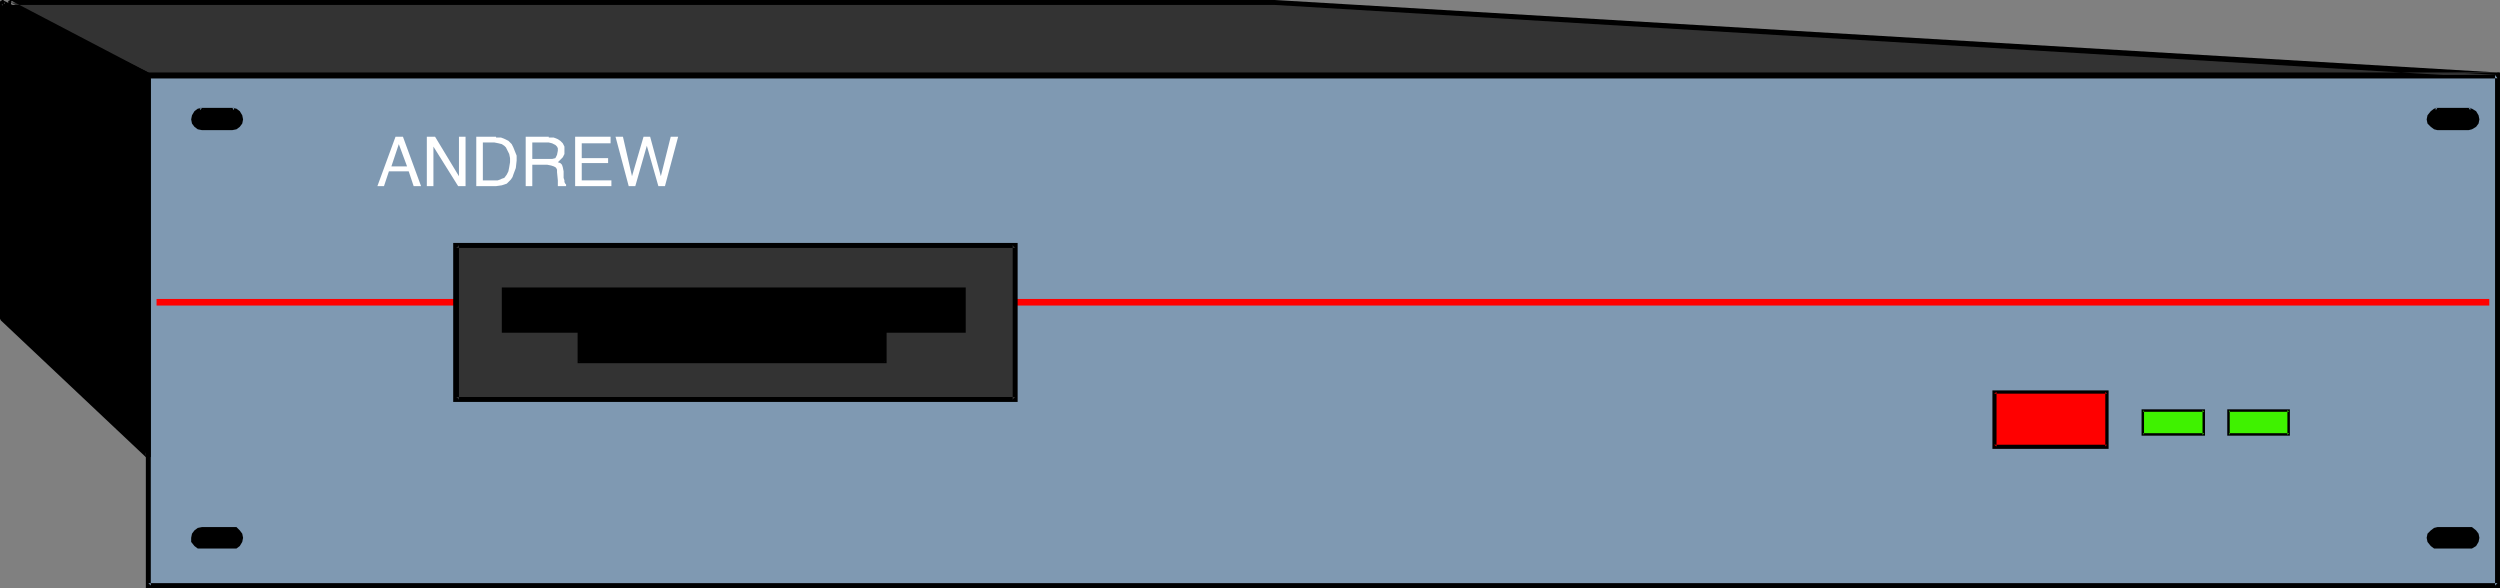
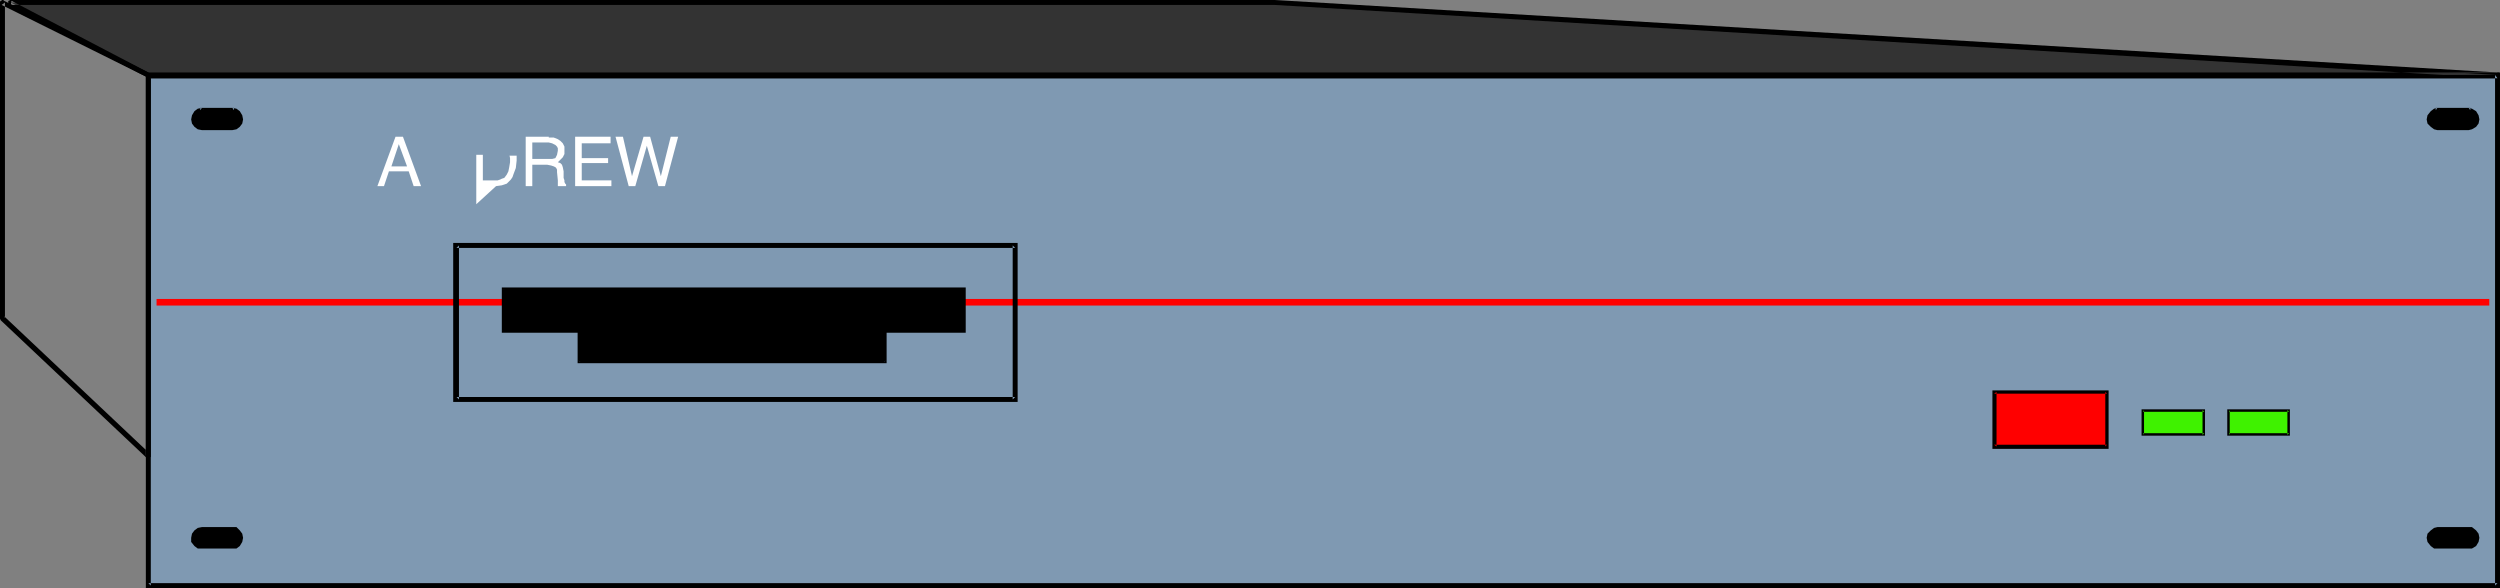
<svg xmlns="http://www.w3.org/2000/svg" xmlns:ns1="http://sodipodi.sourceforge.net/DTD/sodipodi-0.dtd" xmlns:ns2="http://www.inkscape.org/namespaces/inkscape" version="1.0" width="129.724mm" height="30.514mm" id="svg36" ns1:docname="Andrew PathWide 6200.wmf">
  <rect width="100%" height="100%" fill="#808080" stroke="none" />
  <ns1:namedview id="namedview36" pagecolor="#ffffff" bordercolor="#000000" borderopacity="0.25" ns2:showpageshadow="2" ns2:pageopacity="0.0" ns2:pagecheckerboard="0" ns2:deskcolor="#d1d1d1" ns2:document-units="mm" />
  <defs id="defs1">
    <pattern id="WMFhbasepattern" patternUnits="userSpaceOnUse" width="6" height="6" x="0" y="0" />
  </defs>
  <path style="fill:#7f99b2;fill-opacity:1;fill-rule:evenodd;stroke:none" d="M 489.809,114.842 V 14.699 H 29.088 V 114.842 Z" id="path1" />
  <path style="fill:#000000;fill-opacity:1;fill-rule:evenodd;stroke:none" d="M 490.294,115.327 V 14.214 H 28.603 V 115.327 H 490.294 l -0.485,-0.969 H 29.088 l 0.485,0.485 V 14.699 l -0.485,0.646 H 489.809 l -0.485,-0.646 V 114.842 l 0.485,-0.485 z" id="path2" />
  <path style="fill:#333333;fill-opacity:1;fill-rule:evenodd;stroke:none" d="M 249.995,0.485 489.809,14.699 H 29.088 L 2.101,0.485 Z" id="path3" />
  <path style="fill:#000000;fill-opacity:1;fill-rule:evenodd;stroke:none" d="M 249.995,0.969 489.809,15.345 V 14.214 H 29.088 l 0.323,0.162 L 2.262,0.162 2.101,0.969 H 249.995 V 0 H 2.101 1.939 L 1.778,0.162 H 1.616 v 0.162 0 0.162 0.162 0.162 L 1.778,0.969 v 0 L 28.926,15.183 v 0.162 h 0.162 460.721 0.162 l 0.162,-0.162 v 0 l 0.162,-0.162 v 0 -0.323 0 -0.162 0 l -0.162,-0.162 -0.162,-0.162 h -0.162 L 249.995,0 Z" id="path4" />
-   <path style="fill:#000000;fill-opacity:1;fill-rule:evenodd;stroke:none" d="M 29.088,89.322 V 14.699 L 0.485,0.485 V 62.348 Z" id="path5" />
  <path style="fill:#000000;fill-opacity:1;fill-rule:evenodd;stroke:none" d="m 28.765,89.806 h 0.162 v 0 h 0.323 0.162 v -0.162 h 0.162 V 89.483 14.699 l -0.162,-0.323 v 0 L 0.808,0.162 0.646,0 H 0.323 V 0.162 H 0.162 L 0,0.323 v 0 62.186 l 0.162,0.323 v 0 L 28.765,89.806 29.411,88.999 0.808,62.024 0.97,62.348 V 0.485 L 0.323,0.969 28.926,15.183 28.603,14.699 v 74.623 l 0.808,-0.323 z" id="path6" />
  <path style="fill:#ff0000;fill-opacity:1;fill-rule:evenodd;stroke:none" d="M 30.704,59.925 H 488.193 V 58.632 H 30.704 Z" id="path7" />
-   <path style="fill:#333333;fill-opacity:1;fill-rule:evenodd;stroke:none" d="M 199.091,78.338 V 48.134 H 89.526 v 30.205 z" id="path8" />
  <path style="fill:#000000;fill-opacity:1;fill-rule:evenodd;stroke:none" d="M 199.576,78.823 V 47.649 H 88.88 v 31.174 h 110.696 l -0.485,-0.969 H 89.526 l 0.485,0.485 V 48.134 l -0.485,0.485 H 199.091 l -0.485,-0.485 v 30.205 l 0.485,-0.485 z" id="path9" />
  <path style="fill:#ffffff;fill-opacity:1;fill-rule:evenodd;stroke:none" d="m 75.306,36.504 0.97,-2.907 h 3.878 l 0.97,2.907 h 1.454 l -3.555,-9.691 h -1.454 l -3.555,9.691 z" id="path10" />
  <path style="fill:#7f99b2;fill-opacity:1;fill-rule:evenodd;stroke:none" d="m 78.214,28.266 1.616,4.361 h -3.07 z" id="path11" />
-   <path style="fill:#ffffff;fill-opacity:1;fill-rule:evenodd;stroke:none" d="m 85.002,36.504 v -7.753 l 4.848,7.753 h 1.454 v -9.691 h -1.293 v 7.753 l -4.686,-7.753 h -1.616 v 9.691 z" id="path12" />
-   <path style="fill:#ffffff;fill-opacity:1;fill-rule:evenodd;stroke:none" d="m 97.283,36.504 1.131,-0.162 0.97,-0.323 0.808,-0.808 0.323,-0.485 0.162,-0.485 0.485,-1.292 0.162,-1.454 v -0.969 l -0.323,-0.808 -0.323,-0.808 -0.323,-0.646 -0.646,-0.646 -0.646,-0.323 -0.808,-0.323 H 97.283 v -0.162 h -3.878 v 9.691 z" id="path13" />
+   <path style="fill:#ffffff;fill-opacity:1;fill-rule:evenodd;stroke:none" d="m 97.283,36.504 1.131,-0.162 0.97,-0.323 0.808,-0.808 0.323,-0.485 0.162,-0.485 0.485,-1.292 0.162,-1.454 v -0.969 H 97.283 v -0.162 h -3.878 v 9.691 z" id="path13" />
  <path style="fill:#7f99b2;fill-opacity:1;fill-rule:evenodd;stroke:none" d="m 94.697,27.943 h 2.262 l 0.808,0.162 0.646,0.162 0.485,0.323 0.323,0.323 0.323,0.646 0.323,0.646 0.162,0.808 v 0.808 l -0.162,0.969 -0.162,0.808 -0.323,0.646 -0.485,0.646 -0.485,0.162 -0.323,0.162 -0.485,0.162 h -0.485 -2.424 z" id="path14" />
  <path style="fill:#ffffff;fill-opacity:1;fill-rule:evenodd;stroke:none" d="m 104.393,36.504 v -4.2 h 2.909 l 0.808,0.162 0.485,0.162 0.323,0.162 0.162,0.162 0.162,0.323 v 0.485 l 0.162,1.615 v 0.485 0.323 0.162 0.162 h 1.616 v -0.323 l -0.162,-0.162 -0.162,-0.323 v -0.323 l -0.162,-0.485 v -1.292 l -0.162,-0.808 -0.162,-0.485 -0.323,-0.323 -0.485,-0.162 0.485,-0.485 0.485,-0.485 0.323,-0.646 v -0.808 -0.646 l -0.323,-0.646 -0.485,-0.485 -0.485,-0.323 -0.808,-0.323 h -0.97 v -0.162 h -4.525 v 9.691 z" id="path15" />
  <path style="fill:#7f99b2;fill-opacity:1;fill-rule:evenodd;stroke:none" d="m 104.393,27.943 h 3.232 l 0.646,0.162 0.323,0.162 0.323,0.162 0.323,0.323 0.162,0.323 v 0.485 l -0.162,0.808 -0.162,0.323 -0.162,0.323 -0.646,0.162 h -0.808 -3.07 z" id="path16" />
  <path style="fill:#ffffff;fill-opacity:1;fill-rule:evenodd;stroke:none" d="m 119.907,36.504 v -1.131 h -5.818 v -3.392 h 5.171 v -0.969 h -5.171 v -2.907 h 5.656 v -1.292 h -6.949 v 9.691 z" id="path17" />
  <path style="fill:#ffffff;fill-opacity:1;fill-rule:evenodd;stroke:none" d="m 120.715,26.813 h 1.454 l 1.778,7.753 2.262,-7.753 h 1.293 l 2.101,7.753 1.939,-7.753 h 1.454 l -2.586,9.691 h -1.293 l -2.262,-7.915 -2.262,7.915 h -1.293 z" id="path18" />
  <path style="fill:#ff0000;fill-opacity:1;fill-rule:evenodd;stroke:none" d="M 413.211,87.545 V 76.884 h -22.139 v 10.66 z" id="path19" />
  <path style="fill:#000000;fill-opacity:1;fill-rule:evenodd;stroke:none" d="M 413.534,88.03 V 76.561 h -22.786 v 11.468 h 22.786 l -0.323,-0.808 h -22.139 l 0.485,0.323 V 76.884 l -0.485,0.323 h 22.139 l -0.323,-0.323 v 10.66 l 0.323,-0.323 z" id="path20" />
  <path style="fill:#3ff200;fill-opacity:1;fill-rule:evenodd;stroke:none" d="m 432.28,85.284 v -4.846 h -11.958 v 4.846 z" id="path21" />
  <path style="fill:#000000;fill-opacity:1;fill-rule:evenodd;stroke:none" d="m 432.441,85.445 v -5.169 h -12.443 v 5.169 h 12.443 l -0.162,-0.485 h -11.958 l 0.162,0.323 v -4.846 l -0.162,0.323 h 11.958 l -0.323,-0.323 v 4.846 l 0.323,-0.323 z" id="path22" />
  <path style="fill:#3ff200;fill-opacity:1;fill-rule:evenodd;stroke:none" d="m 448.924,85.284 v -4.846 h -11.797 v 4.846 z" id="path23" />
  <path style="fill:#000000;fill-opacity:1;fill-rule:evenodd;stroke:none" d="m 449.086,85.445 v -5.169 h -12.282 v 5.169 h 12.282 l -0.162,-0.485 h -11.797 l 0.162,0.323 v -4.846 l -0.162,0.323 h 11.797 l -0.323,-0.323 v 4.846 l 0.323,-0.323 z" id="path24" />
  <path style="fill:#000000;fill-opacity:1;fill-rule:evenodd;stroke:none" d="M 189.072,64.932 V 56.694 H 98.576 v 8.238 z" id="path25" />
  <path style="fill:#000000;fill-opacity:1;fill-rule:evenodd;stroke:none" d="M 189.395,65.255 V 56.371 H 98.414 v 8.884 h 90.981 l -0.323,-0.485 H 98.576 l 0.323,0.162 v -8.238 l -0.323,0.162 h 90.496 l -0.162,-0.162 v 8.238 l 0.162,-0.162 z" id="path26" />
  <path style="fill:#000000;fill-opacity:1;fill-rule:evenodd;stroke:none" d="m 173.72,70.908 v -7.107 h -60.277 v 7.107 z" id="path27" />
  <path style="fill:#000000;fill-opacity:1;fill-rule:evenodd;stroke:none" d="M 173.881,71.231 V 63.478 h -60.6 v 7.753 h 60.6 l -0.162,-0.485 h -60.277 l 0.323,0.162 v -7.107 l -0.323,0.162 h 60.277 l -0.323,-0.162 v 7.107 l 0.323,-0.162 z" id="path28" />
  <path style="fill:#000000;fill-opacity:1;fill-rule:evenodd;stroke:none" d="m 45.571,25.036 h 0.646 l 0.646,-0.485 0.323,-0.485 0.162,-0.646 -0.162,-0.808 -0.323,-0.485 -0.646,-0.485 h -0.646 v -0.162 h -5.979 v 0.162 h -0.646 l -0.646,0.485 -0.323,0.485 -0.162,0.808 0.162,0.646 0.323,0.485 0.646,0.485 h 0.646 z" id="path29" />
  <path style="fill:#000000;fill-opacity:1;fill-rule:evenodd;stroke:none" d="m 45.571,25.52 0.808,-0.162 0.646,-0.485 0.485,-0.646 0.162,-0.808 -0.162,-0.808 -0.485,-0.808 -0.646,-0.485 -0.808,-0.162 0.323,0.485 v -0.485 h -6.626 v 0.485 l 0.323,-0.485 -0.808,0.162 -0.646,0.485 -0.485,0.808 -0.162,0.808 0.162,0.808 0.485,0.646 0.646,0.485 0.808,0.162 h 5.979 v -0.808 h -5.979 v 0 l -0.646,-0.162 0.162,0.162 -0.485,-0.485 v 0.162 l -0.323,-0.646 v 0.162 l -0.162,-0.646 v 0.162 l 0.162,-0.646 v 0.162 l 0.323,-0.646 v 0.162 l 0.485,-0.485 -0.162,0.162 0.97,-0.323 v -0.323 l -0.323,0.323 h 5.979 l -0.485,-0.323 0.162,0.323 0.97,0.323 -0.162,-0.162 0.646,0.485 -0.162,-0.162 0.323,0.646 v -0.162 l 0.162,0.646 v -0.162 l -0.162,0.646 v 0 l -0.323,0.485 0.162,-0.162 -0.646,0.485 0.162,-0.162 -0.808,0.162 h 0.162 z" id="path30" />
  <path style="fill:#000000;fill-opacity:1;fill-rule:evenodd;stroke:none" d="m 45.571,107.251 0.646,-0.162 0.646,-0.323 0.323,-0.646 0.162,-0.646 -0.162,-0.646 -0.323,-0.646 -0.646,-0.323 -0.646,-0.162 h -5.979 l -0.646,0.162 -0.646,0.323 -0.323,0.646 -0.162,0.646 0.162,0.646 0.323,0.646 0.646,0.323 0.646,0.162 z" id="path31" />
  <path style="fill:#000000;fill-opacity:1;fill-rule:evenodd;stroke:none" d="m 45.571,107.574 h 0.808 l 0.646,-0.485 0.485,-0.808 0.162,-0.808 -0.162,-0.808 -0.485,-0.646 -0.646,-0.646 h -0.808 -5.979 l -0.808,0.162 -0.646,0.485 -0.485,0.646 -0.162,0.808 v 0.808 l 0.646,0.808 0.646,0.485 h 0.808 5.979 v -0.646 h -5.979 v 0 l -0.646,-0.162 h 0.162 l -0.485,-0.323 v 0.162 l -0.323,-0.646 v 0.162 l -0.162,-0.646 v 0 l 0.162,-0.646 v 0.162 l 0.323,-0.485 v 0 l 0.485,-0.323 h -0.162 l 0.646,-0.162 v 0 h 5.979 -0.162 l 0.808,0.162 h -0.162 l 0.646,0.323 h -0.162 l 0.323,0.485 v -0.162 l 0.162,0.646 v 0 l -0.162,0.646 v -0.162 l -0.323,0.646 0.162,-0.162 -0.646,0.323 h 0.162 l -0.808,0.162 h 0.162 z" id="path32" />
  <path style="fill:#000000;fill-opacity:1;fill-rule:evenodd;stroke:none" d="m 483.991,25.036 h 0.808 l 0.485,-0.485 0.485,-0.485 0.162,-0.646 -0.162,-0.808 -0.485,-0.485 -0.485,-0.485 h -0.808 v -0.162 h -5.818 v 0.162 h -0.646 l -0.646,0.485 -0.485,0.485 v 0.808 0.646 l 0.485,0.485 0.646,0.485 h 0.646 z" id="path33" />
  <path style="fill:#000000;fill-opacity:1;fill-rule:evenodd;stroke:none" d="m 484.153,25.52 0.646,-0.162 0.808,-0.485 0.485,-0.646 0.162,-0.808 -0.162,-0.808 -0.485,-0.808 -0.808,-0.485 -0.646,-0.162 0.323,0.485 v -0.485 h -6.787 v 0.485 l 0.323,-0.485 -0.646,0.162 -0.646,0.485 -0.646,0.808 -0.162,0.808 0.162,0.808 0.646,0.646 0.646,0.485 0.646,0.162 h 6.141 l -0.162,-0.808 h -5.818 v 0 l -0.646,-0.162 0.162,0.162 -0.646,-0.485 0.162,0.162 -0.485,-0.646 0.162,0.162 -0.162,-0.646 v 0.162 l 0.162,-0.646 -0.162,0.162 0.485,-0.646 v 0.162 l 0.485,-0.485 -0.162,0.162 0.97,-0.323 v -0.323 l -0.323,0.323 h 5.818 l -0.323,-0.323 0.162,0.323 0.808,0.323 -0.162,-0.162 0.646,0.485 v -0.162 l 0.323,0.646 -0.162,-0.162 0.162,0.646 v -0.162 l -0.162,0.646 h 0.162 l -0.323,0.485 v -0.162 l -0.646,0.485 0.162,-0.162 -0.646,0.162 v 0 z" id="path34" />
  <path style="fill:#000000;fill-opacity:1;fill-rule:evenodd;stroke:none" d="m 483.991,107.251 0.808,-0.162 0.485,-0.323 0.485,-0.646 0.162,-0.646 -0.162,-0.646 -0.485,-0.646 -0.485,-0.323 -0.808,-0.162 h -5.818 l -0.646,0.162 -0.646,0.323 -0.485,0.646 v 0.646 0.646 l 0.485,0.646 0.646,0.323 0.646,0.162 z" id="path35" />
  <path style="fill:#000000;fill-opacity:1;fill-rule:evenodd;stroke:none" d="m 484.153,107.574 h 0.646 l 0.808,-0.485 0.485,-0.808 0.162,-0.808 -0.162,-0.808 -0.485,-0.646 -0.808,-0.646 h -0.646 -6.141 l -0.646,0.162 -0.646,0.485 -0.646,0.646 -0.162,0.808 0.162,0.808 0.646,0.808 0.646,0.485 h 0.646 6.141 l -0.162,-0.646 h -5.818 v 0 l -0.646,-0.162 h 0.162 l -0.646,-0.323 0.162,0.162 -0.485,-0.646 0.162,0.162 -0.162,-0.646 v 0 l 0.162,-0.646 -0.162,0.162 0.485,-0.485 v 0 l 0.485,-0.323 h -0.162 l 0.646,-0.162 v 0 h 5.818 v 0 l 0.646,0.162 h -0.162 l 0.646,0.323 v 0 l 0.323,0.485 -0.162,-0.162 0.162,0.646 v 0 l -0.162,0.646 0.162,-0.162 -0.323,0.646 v -0.162 l -0.646,0.323 h 0.162 l -0.646,0.162 v 0 z" id="path36" />
</svg>